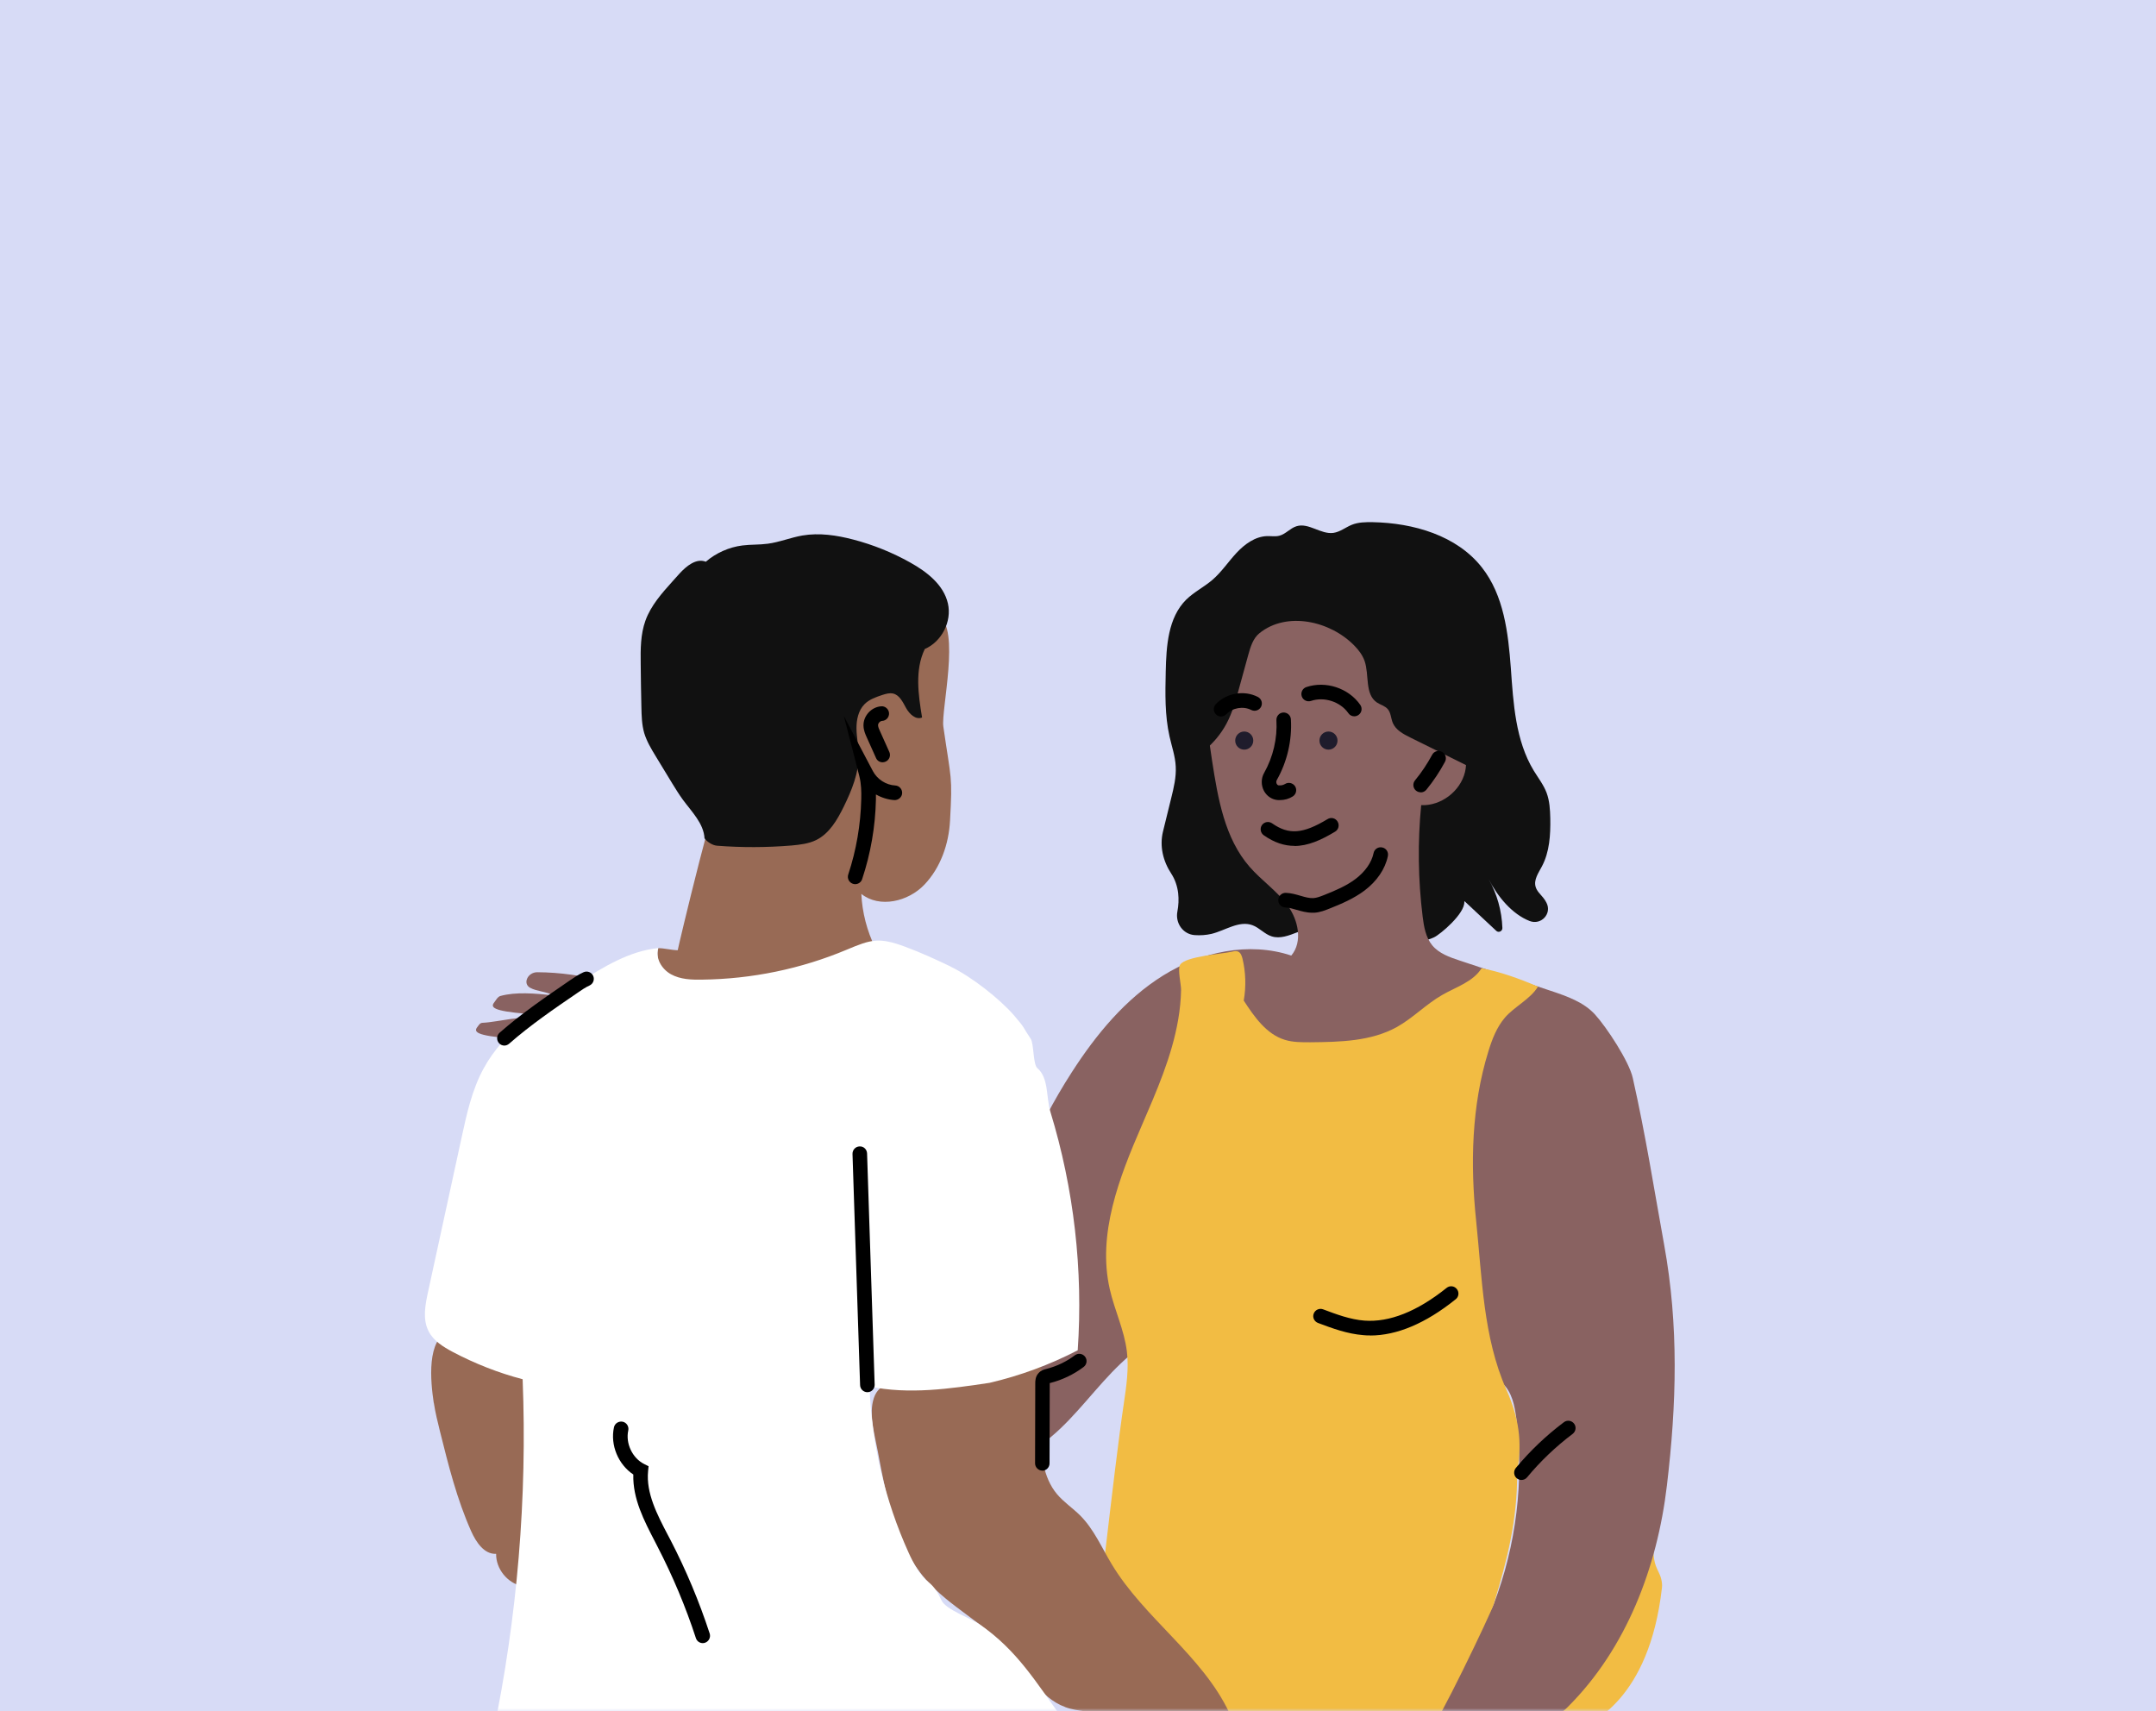
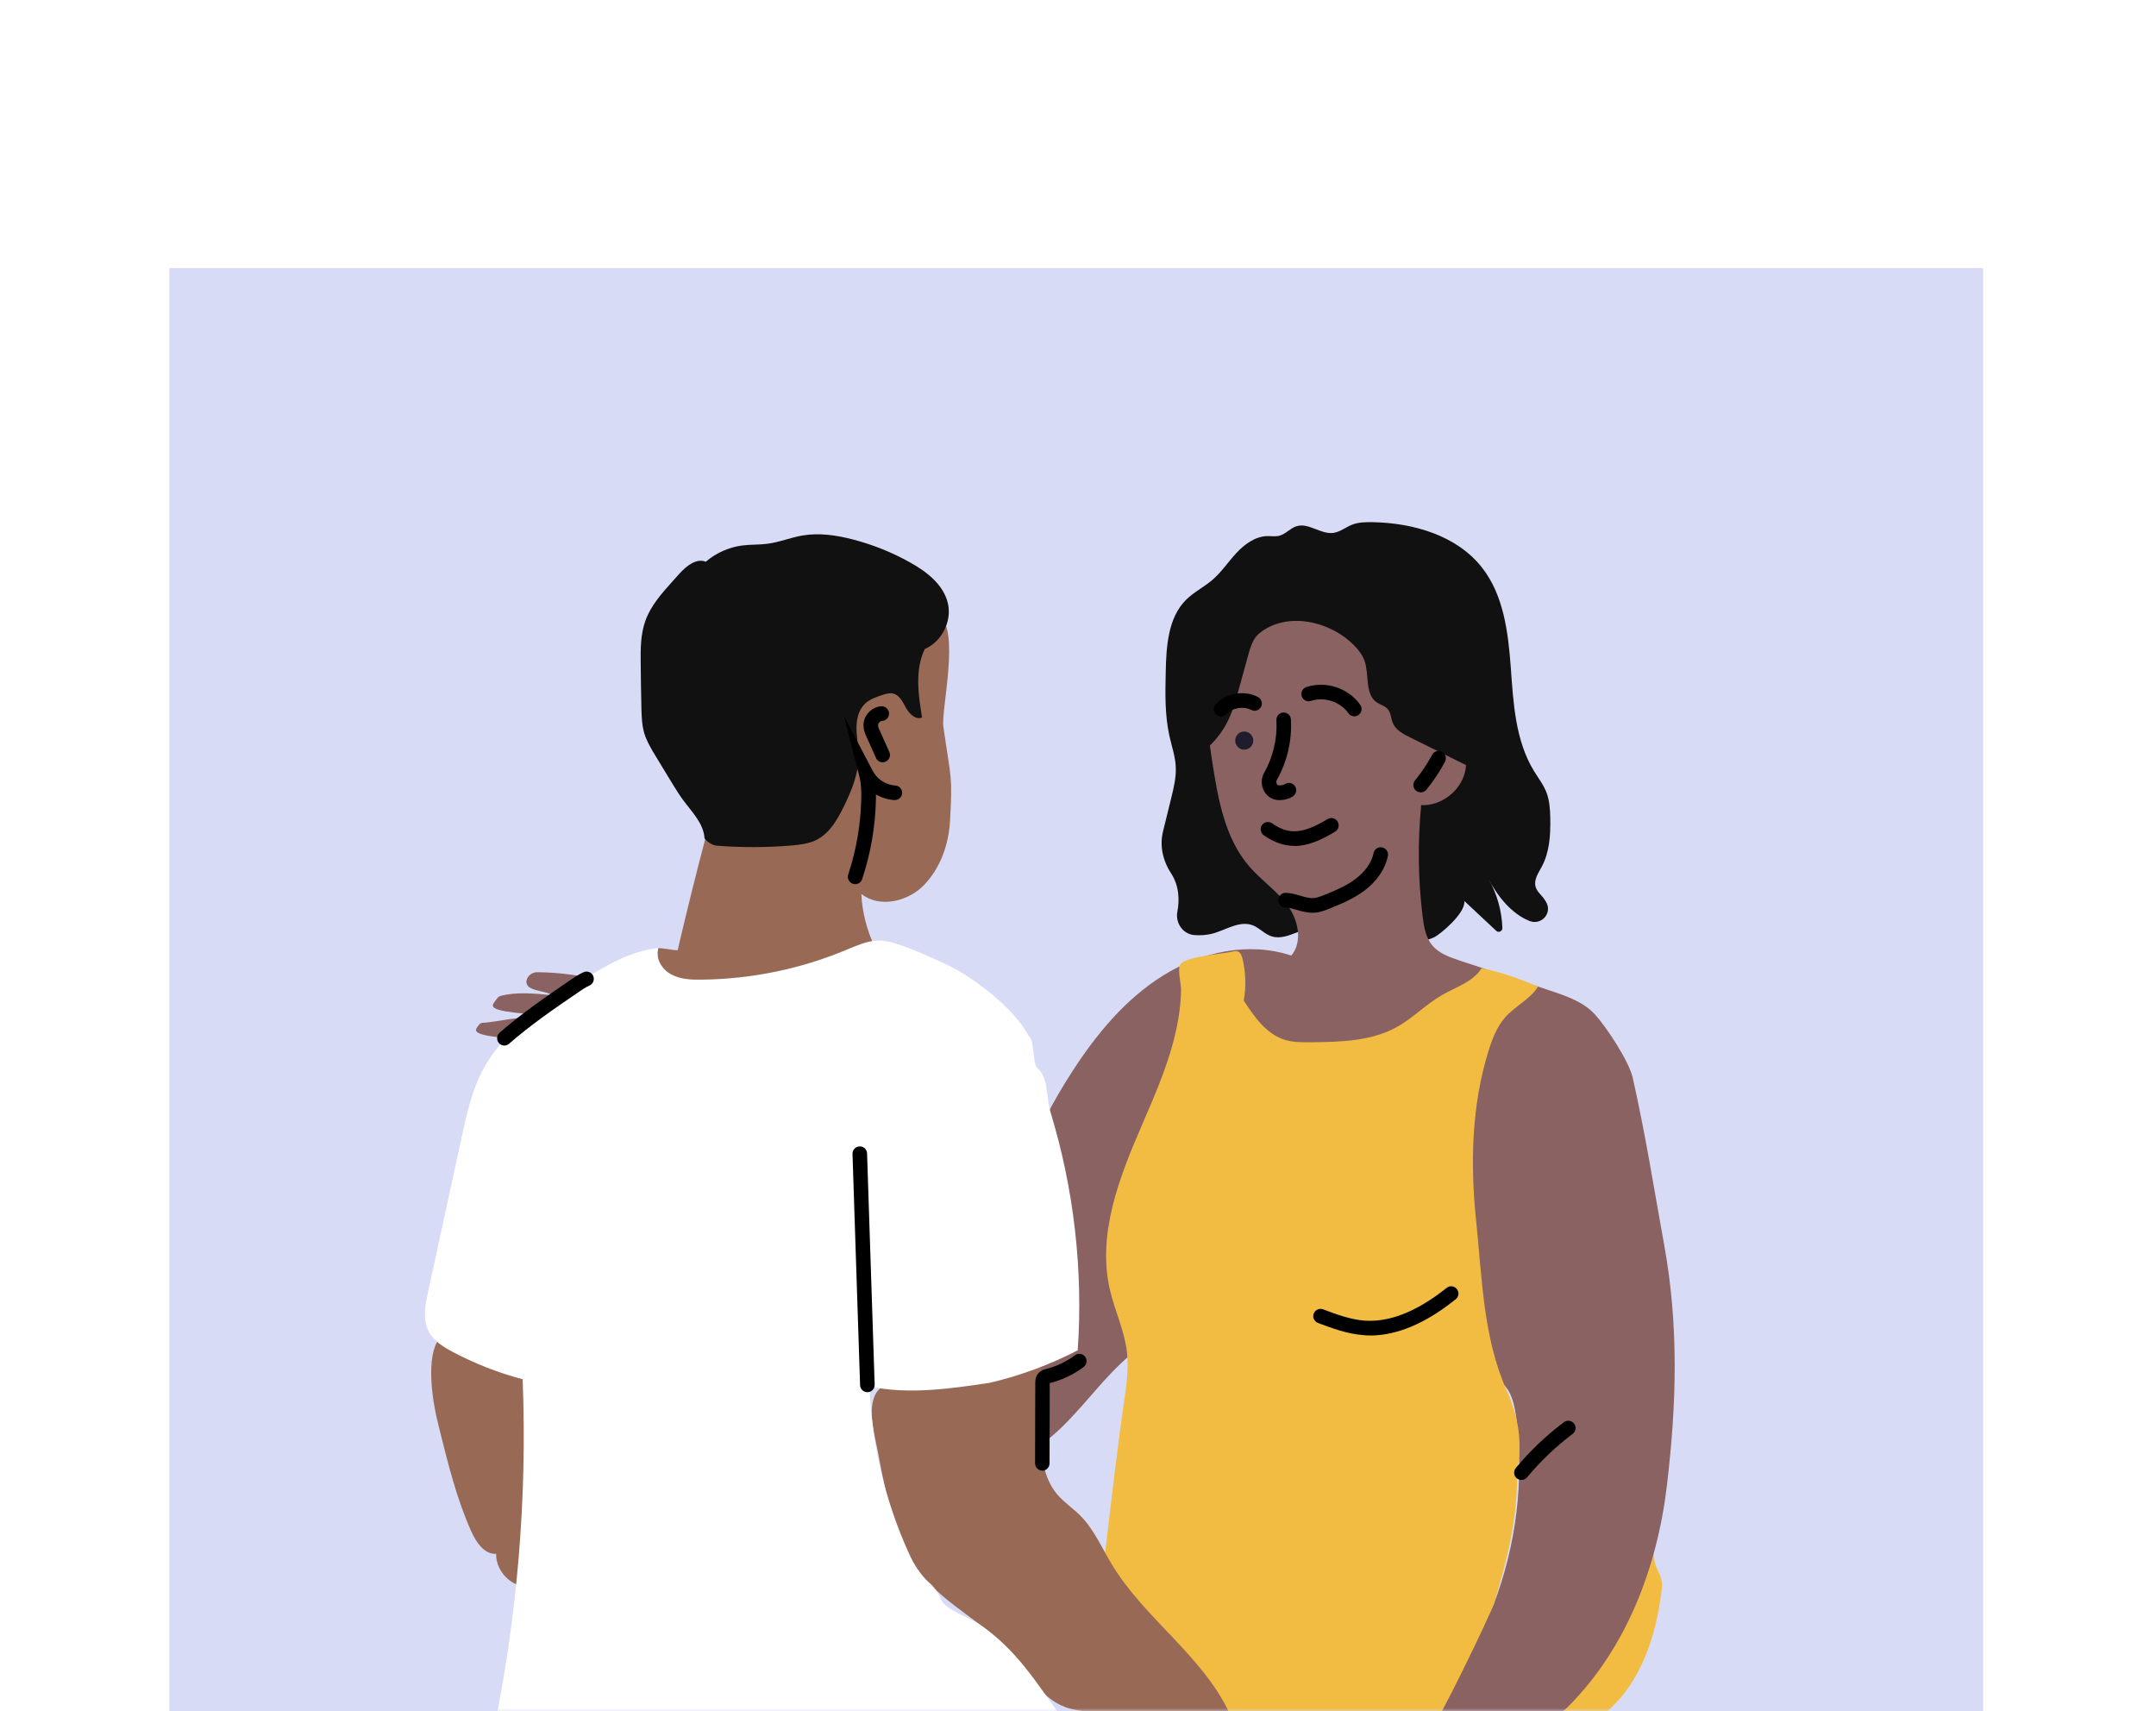
<svg xmlns="http://www.w3.org/2000/svg" width="378" height="300" viewBox="0 0 378 300" fill="none">
-   <rect width="378" height="300" fill="#D7DBF6" />
  <path d="M347.694 47H29.695V300H347.694V47Z" fill="#D7DBF6" />
  <mask id="mask0_11180_57771" style="mask-type:luminance" maskUnits="userSpaceOnUse" x="29" y="47" width="319" height="253">
    <path d="M347.694 47H29.695V300H347.694V47Z" fill="white" />
  </mask>
  <g mask="url(#mask0_11180_57771)">
    <path d="M106.18 172.148C102.296 171.055 98.191 170.474 94.188 170.457C92.518 170.457 91.582 172.455 92.961 173.19C94.137 173.839 95.806 173.822 96.947 174.505C93.762 174.163 90.44 173.873 87.715 174.624C87.238 174.761 86.897 175.444 86.659 175.735C85.96 176.606 86.369 177.255 92.382 177.75C99.008 178.638 101.07 179.919 106.47 178.04C106.725 177.955 106.998 177.852 107.1 177.665C107.219 177.477 107.117 177.238 107.032 177.016C106.384 175.513 106.844 173.634 106.197 172.131L106.18 172.148Z" fill="#896261" />
    <path d="M103.265 176.435C99.381 175.342 95.276 174.761 91.273 174.744C89.603 174.744 91.375 175.786 92.738 176.52C93.913 177.169 92.891 178.109 94.015 178.792C92.363 177.767 87.269 179.219 84.612 179.321C84.118 179.339 83.948 179.748 83.709 180.039C83.011 180.91 83.42 181.559 89.433 182.054C96.059 182.942 98.121 184.223 103.52 182.345C103.776 182.259 104.048 182.157 104.151 181.969C104.27 181.781 104.168 181.542 104.083 181.32C103.435 179.817 103.895 177.938 103.248 176.435H103.265Z" fill="#896261" />
    <path d="M289.009 265.316C290.491 267.621 289.299 271.703 290.304 274.522C290.594 275.324 291.054 275.99 291.258 276.861C291.377 277.357 291.445 277.886 291.377 278.399C289.129 298.108 278.874 302.173 276.489 303.318C274.292 304.377 271.907 303.489 269.624 303.916C269.096 302.976 279.896 285.077 280.1 283.881C281.208 277.22 283.814 267.092 287.783 263.215C288.158 263.966 288.584 264.667 289.009 265.35V265.316Z" fill="#F2BC43" />
    <path d="M256.83 158.057L262.332 163.198C262.741 163.591 263.422 163.266 263.405 162.703C263.303 159.697 262.468 156.725 260.986 154.112C262.571 157.203 265.092 160.26 268.175 161.473C270.185 162.258 272.127 160.209 271.139 158.279C270.986 157.971 270.798 157.681 270.577 157.408C270.083 156.793 269.452 156.246 269.231 155.478C268.873 154.248 269.725 153.053 270.321 151.925C271.684 149.38 271.854 146.357 271.803 143.471C271.769 141.951 271.684 140.414 271.156 138.996C270.628 137.596 269.691 136.4 268.907 135.119C265.688 129.807 265.33 123.317 264.887 117.134C264.427 110.934 263.661 104.393 259.828 99.508C255.416 93.872 247.802 91.686 240.664 91.549C239.421 91.532 238.143 91.549 237.002 92.01C235.912 92.454 234.958 93.257 233.782 93.428C231.568 93.735 229.422 91.583 227.292 92.266C226.202 92.608 225.418 93.633 224.311 93.923C223.613 94.111 222.863 93.974 222.148 93.991C220.053 94.06 218.213 95.409 216.782 96.946C215.351 98.483 214.176 100.277 212.592 101.643C211.127 102.907 209.355 103.778 207.975 105.127C204.773 108.304 204.483 113.291 204.381 117.783C204.296 121.575 204.211 125.401 205.045 129.107C205.437 130.866 206.05 132.591 206.135 134.385C206.238 136.246 205.795 138.091 205.352 139.884L203.904 145.777C203.274 148.339 203.904 150.969 205.352 153.172C206.016 154.18 206.425 155.41 206.561 156.605C206.681 157.681 206.629 158.757 206.425 159.816C206.033 161.849 207.413 163.813 209.474 163.949C210.462 164.018 211.45 163.949 212.421 163.727C214.84 163.13 217.225 161.353 219.576 162.207C220.802 162.651 221.705 163.779 222.965 164.171C224.43 164.633 225.981 164.018 227.394 163.471C232.573 161.456 238.688 160.192 243.475 163.01C246.115 164.564 248.449 165.726 251.413 164.342C252.486 163.847 256.847 160.192 256.728 158.108C256.728 158.006 256.762 157.989 256.847 158.057H256.83Z" fill="#111111" />
    <path d="M211.556 121.778C211.335 125.638 211.931 129.55 212.51 133.393C213.532 139.985 214.707 146.954 219.085 151.975C221.164 154.366 223.872 156.177 225.746 158.739C227.62 161.301 228.437 165.109 226.393 167.535C218.966 165.058 210.585 166.886 203.942 171.019C197.298 175.152 192.171 181.369 187.929 187.962C175.034 207.911 169.14 233.496 176.925 255.956C188.117 252.864 192.903 238.757 203.567 234.162C208.728 231.942 214.605 232.266 220.193 232.898C233.258 234.384 246.119 237.322 258.878 240.55C260.513 240.96 262.217 241.421 263.46 242.565C265.078 244.068 265.555 246.425 265.845 248.629C267.225 259.611 265.845 270.917 261.893 281.234C260.649 284.462 251.008 298.399 251.826 301.746C252.899 306.084 264.363 302.873 268.4 304.786C269.422 305.282 271.688 300.909 272.795 300.653C273.647 300.448 274.328 299.816 274.941 299.201C285.128 289.022 290.562 274.777 292.248 260.465C293.952 246.152 294.344 232.454 291.771 218.261C289.863 207.74 288.603 199.439 286.269 189.004C285.622 186.083 281.67 180.088 279.66 177.885C277.667 175.682 274.703 174.657 271.892 173.718C266.56 171.941 261.229 170.182 255.914 168.406C254.159 167.825 252.303 167.176 251.11 165.741C249.969 164.358 249.645 162.479 249.424 160.686C248.623 154.213 248.538 147.654 249.168 141.164C252.643 141.318 256.033 138.739 256.851 135.357C257.668 131.975 255.812 128.132 252.643 126.68C250.906 125.878 248.862 125.741 247.294 124.631C245.421 123.299 244.705 120.925 243.717 118.858C240.736 112.504 234.178 108.2 227.296 107.329C218.711 106.236 212.987 111.053 211.761 119.644C211.658 120.344 211.59 121.061 211.556 121.761V121.778Z" fill="#896261" />
    <path d="M209.053 136.948C209.615 136.043 209.087 134.847 209.342 133.806C209.581 132.798 210.501 132.115 211.301 131.449C212.8 130.185 214.078 128.648 215.015 126.905C216.071 124.941 216.667 122.789 217.246 120.654C217.774 118.707 218.319 116.76 218.847 114.83C219.239 113.43 219.682 111.927 220.806 111.021C225.559 107.161 233.19 108.818 237.466 113.208C238.233 113.993 238.897 114.881 239.255 115.906C240.089 118.366 239.255 121.679 241.384 123.148C242.014 123.575 242.815 123.746 243.309 124.326C243.871 124.975 243.854 125.949 244.195 126.752C244.723 127.999 246.034 128.699 247.244 129.297C252.422 131.859 257.601 134.421 262.779 136.982C263.154 137.17 263.58 137.358 263.989 137.239C264.755 137 264.738 135.804 264.176 135.223C263.614 134.643 262.779 134.438 262.081 134.028C258.606 131.978 259.73 125.966 256.425 123.66C255.965 123.336 255.42 123.097 255.08 122.653C254.773 122.243 254.688 121.73 254.586 121.235C252.695 112.149 244.433 105.761 240.941 97.17C236.7 98.348 232.458 99.527 228.233 100.722C223.344 102.089 218.353 103.489 214.214 106.41C213.073 107.213 211.983 108.152 211.182 109.314C210.143 110.834 209.666 112.661 209.24 114.454C208.048 119.613 207.247 124.873 206.855 130.168C206.651 132.918 206.685 135.633 209.07 137L209.053 136.948Z" fill="#111111" />
    <path d="M265.977 258.211C266.692 253.872 266.812 249.739 264.086 243.59C260.032 234.453 259.845 224 258.806 214.06C257.766 204.102 257.988 193.889 260.952 184.324C261.599 182.206 262.417 180.089 263.848 178.415C265.466 176.519 268.362 175.135 269.639 172.983C266.352 171.549 262.86 170.336 259.759 169.755C258.26 172.147 255.296 173.035 252.861 174.435C250.05 176.041 247.75 178.466 244.922 180.054C240.374 182.582 234.923 182.685 229.728 182.736C228.229 182.736 226.696 182.753 225.265 182.309C222.028 181.318 219.916 178.278 218.059 175.426C218.485 173.001 218.417 170.473 217.838 168.065C217.718 167.603 217.548 167.091 217.139 166.869C216.782 166.681 216.339 166.766 215.93 166.869C214.192 167.262 207.838 167.672 206.902 169.141C206.425 169.892 207.089 172.625 207.072 173.564C207.038 175.289 206.867 176.997 206.578 178.688C205.471 185.23 202.745 191.378 200.139 197.424C196.204 206.494 192.371 216.383 194.569 226.016C195.403 229.705 197.107 233.172 197.567 236.929C197.941 239.953 197.482 243.01 197.039 246.033C195.148 258.672 192.184 287.417 190.293 300.039C211.313 303.198 225.333 305.402 246.575 304.667C247.921 304.616 249.368 304.548 250.476 303.779C251.821 302.857 261.412 282.822 261.889 281.251C264.291 273.326 266.028 266.528 265.994 258.245C265.994 258.228 265.994 258.262 265.994 258.245L265.977 258.211Z" fill="#F2BC43" />
    <path d="M240.207 234.132C239.815 234.132 239.407 234.132 239.015 234.081C236.187 233.858 233.581 232.885 231.077 231.946C230.412 231.689 230.072 230.955 230.327 230.306C230.583 229.64 231.315 229.315 231.963 229.554C234.313 230.443 236.749 231.348 239.219 231.536C243.597 231.86 248.452 229.947 253.63 225.797C254.175 225.353 254.976 225.438 255.419 226.002C255.862 226.548 255.777 227.368 255.215 227.795C249.968 232.014 244.926 234.149 240.207 234.149V234.132Z" fill="black" />
    <path d="M266.747 259.475C266.458 259.475 266.168 259.372 265.93 259.184C265.385 258.74 265.317 257.92 265.759 257.374C268.247 254.385 271.074 251.686 274.192 249.347C274.754 248.92 275.554 249.039 275.98 249.603C276.406 250.166 276.287 250.969 275.725 251.396C272.778 253.616 270.086 256.178 267.735 259.014C267.48 259.321 267.122 259.475 266.747 259.475Z" fill="black" />
    <path d="M226.953 148.303C225.215 148.303 223.443 147.757 221.57 146.442C220.99 146.032 220.854 145.229 221.246 144.665C221.655 144.085 222.438 143.948 223.018 144.341C225.965 146.408 228.418 146.22 232.761 143.607C233.375 143.231 234.158 143.436 234.516 144.051C234.874 144.665 234.686 145.451 234.073 145.81C231.586 147.313 229.286 148.321 226.936 148.321L226.953 148.303Z" fill="black" />
    <path d="M224.366 140.276C224.264 140.276 224.179 140.276 224.077 140.276C223.038 140.208 222.118 139.61 221.607 138.671C221.079 137.68 221.079 136.467 221.641 135.494C223.208 132.71 223.975 129.448 223.787 126.271C223.753 125.571 224.281 124.956 224.98 124.921C225.695 124.887 226.291 125.417 226.325 126.117C226.547 129.772 225.678 133.547 223.855 136.758C223.719 137.014 223.753 137.27 223.855 137.441C223.94 137.612 224.077 137.697 224.247 137.697C224.639 137.731 224.997 137.629 225.286 137.458C225.882 137.082 226.666 137.253 227.058 137.851C227.433 138.449 227.262 139.234 226.666 139.627C226.002 140.054 225.218 140.276 224.383 140.276H224.366Z" fill="black" />
    <path d="M237.445 125.587C237.036 125.587 236.645 125.399 236.406 125.041C234.992 123.025 232.182 122.103 229.848 122.889C229.184 123.111 228.451 122.752 228.23 122.086C228.008 121.42 228.366 120.685 229.03 120.463C232.437 119.319 236.423 120.634 238.484 123.572C238.893 124.152 238.757 124.955 238.178 125.348C237.956 125.502 237.701 125.587 237.445 125.587Z" fill="black" />
    <path d="M214.095 125.624C213.771 125.624 213.465 125.504 213.209 125.265C212.698 124.77 212.681 123.967 213.158 123.454C215.032 121.49 218.132 120.961 220.534 122.191C221.164 122.515 221.42 123.284 221.096 123.916C220.772 124.548 220.006 124.787 219.375 124.479C217.962 123.762 216.088 124.086 214.998 125.231C214.742 125.487 214.401 125.624 214.078 125.624H214.095Z" fill="black" />
-     <path d="M232.916 131.431C233.791 131.431 234.5 130.72 234.5 129.842C234.5 128.965 233.791 128.254 232.916 128.254C232.041 128.254 231.332 128.965 231.332 129.842C231.332 130.72 232.041 131.431 232.916 131.431Z" fill="#1F1C2C" />
    <path d="M218.147 131.431C219.022 131.431 219.731 130.72 219.731 129.842C219.731 128.965 219.022 128.254 218.147 128.254C217.272 128.254 216.562 128.965 216.562 129.842C216.562 130.72 217.272 131.431 218.147 131.431Z" fill="#1F1C2C" />
    <path d="M76.065 245.966C76.32 247.657 76.729 249.296 77.138 250.953C78.62 256.897 80.119 262.892 82.623 268.494C83.475 270.389 84.906 272.542 86.984 272.422C86.933 275.052 88.96 277.563 91.549 278.092C93.678 273.993 95.825 269.911 97.954 265.812C98.652 264.48 99.334 263.148 99.896 261.764C102.298 255.821 102.196 249.211 102.059 242.806C98.857 242.345 97.579 237.972 94.479 237.05C93.627 236.794 92.742 236.828 91.873 236.674C87.325 235.803 84.071 231.448 78.841 233.293C74.719 234.744 75.486 242.225 76.048 245.966H76.065Z" fill="#986A55" />
    <path d="M186.718 299.272C182.306 297.649 179.989 292.935 176.872 289.4C172.631 284.6 166.515 281.748 162.308 276.915C157.044 270.868 155.392 262.568 153.944 254.677C153.45 252.013 152.411 248.426 153.041 245.71C153.807 242.38 156.243 242.602 159.514 241.782C166.226 240.091 173.056 238.861 179.921 238.144C180.603 238.076 181.369 238.024 181.88 238.485C182.255 238.81 182.391 239.322 182.511 239.818C183.311 243.524 182.715 247.367 182.579 251.141C182.442 254.916 182.868 258.998 185.287 261.919C186.497 263.37 188.098 264.412 189.426 265.745C191.794 268.136 193.157 271.33 194.895 274.216C200.635 283.746 210.754 290.22 215.523 300.279C207.142 301.185 198.676 301.099 190.312 300.04C189.103 299.887 187.876 299.716 186.735 299.289L186.718 299.272Z" fill="#986A55" />
    <path d="M118.817 166.597C117.829 166.597 116.382 166.221 115.411 166.238C114.848 168.185 116.143 170.833 117.829 171.96C125.972 173.224 134.489 172.763 142.206 169.842C145.902 168.441 149.497 166.46 153.431 166.136C152.001 163.198 151.166 159.97 151.013 156.725C154.215 159.27 159.24 158.074 162.068 155.102C164.896 152.13 166.344 148.014 166.565 143.881C167.008 135.854 166.769 136.964 165.39 127.382C164.981 124.479 168.422 110.2 164.555 107.911C162.834 106.887 157.094 114.145 155.442 115.29C152.205 117.544 148.9 119.747 145.238 121.148C143.773 121.712 142.24 122.156 140.843 122.873C139.378 123.642 138.083 124.718 136.806 125.777C134.455 127.741 132.104 129.688 129.754 131.652C129.089 132.198 128.425 132.762 127.931 133.445C125.955 136.161 118.766 166.614 118.817 166.614V166.597Z" fill="#986A55" />
    <path d="M166.754 169.517C170.28 171.225 175.271 175.102 177.827 178.074C179.905 180.499 179.189 179.884 180.705 182.121C181.285 182.975 181.097 186.613 181.881 187.28C183.891 188.987 183.397 192.403 184.163 194.931C188.286 208.424 189.921 222.668 188.95 236.742C184.061 239.27 178.849 241.2 173.483 242.447C166.499 243.488 159.344 244.53 152.445 243.079C152.82 253.104 155.154 263.062 159.293 272.199C160.162 274.129 161.252 276.162 162.853 277.443C163.875 278.263 164.523 279.407 165.068 280.585C165.817 282.208 170.178 283.711 171.728 284.77C178.355 289.347 181.574 294.864 186.327 301.371C183.806 302.908 180.654 302.857 177.844 303.728C175.033 304.599 172.188 307.247 173.023 310.082C167.419 309.638 162.291 306.768 156.806 305.522C147.897 303.489 138.681 305.812 129.67 307.366C120.386 308.972 110.915 309.774 101.546 308.75C97.186 308.271 92.859 307.4 88.515 306.803C87.68 305.624 87.288 305.077 86.454 303.899C90.695 283.523 92.45 262.618 91.632 241.815C87.391 240.704 83.268 239.082 79.385 237.032C77.715 236.144 75.995 235.085 75.143 233.394C74.07 231.311 74.547 228.817 75.041 226.528C77.017 217.459 78.976 208.407 80.952 199.338C81.838 195.239 82.757 191.088 84.75 187.399C88.362 180.721 95.039 176.366 101.444 172.301C105.771 169.551 110.319 166.733 115.412 166.22C114.85 167.98 116.026 169.927 117.644 170.815C119.279 171.72 121.221 171.788 123.078 171.754C131.8 171.652 140.436 169.875 148.476 166.494C152.735 164.7 154.115 164.29 158.68 165.981C161.44 167.006 164.097 168.219 166.754 169.5V169.517Z" fill="white" />
    <path d="M123.522 147.008C123.386 144.378 121.291 142.345 119.724 140.21C119.059 139.305 118.48 138.348 117.884 137.392C116.913 135.804 115.942 134.215 114.988 132.627C114.187 131.312 113.387 129.979 112.944 128.511C112.518 127.025 112.484 125.453 112.45 123.899C112.399 121.388 112.348 118.895 112.331 116.384C112.297 113.822 112.297 111.209 113.165 108.801C114.119 106.17 116.027 104.018 117.901 101.935C118.31 101.474 118.736 101.012 119.144 100.551C120.354 99.236 122.074 97.819 123.744 98.485C125.532 96.948 127.832 95.923 130.166 95.632C131.648 95.445 133.147 95.53 134.629 95.325C136.673 95.052 138.615 94.249 140.659 93.89C143.64 93.378 146.706 93.839 149.636 94.608C153.094 95.513 156.433 96.862 159.55 98.604C162.497 100.244 165.444 102.515 166.194 105.812C166.909 108.972 165.103 112.507 162.139 113.788C160.368 117.46 160.998 121.781 161.662 125.795C160.572 126.256 159.448 125.197 158.869 124.155C158.29 123.113 157.727 121.85 156.569 121.593C155.956 121.457 155.326 121.645 154.729 121.832C153.588 122.208 152.396 122.618 151.561 123.472C150.488 124.565 150.147 126.205 150.164 127.742C150.181 129.279 150.522 130.799 150.539 132.336C150.59 135.513 149.329 138.57 147.933 141.423C146.791 143.746 145.412 146.137 143.095 147.281C141.766 147.93 140.25 148.101 138.768 148.238C134.424 148.596 130.046 148.613 125.703 148.272C124.936 148.22 123.948 147.588 123.505 146.957L123.522 147.008Z" fill="#111111" />
    <path d="M149.942 155.016C149.806 155.016 149.67 154.999 149.533 154.948C148.869 154.726 148.494 154.009 148.716 153.326C150.13 149.056 150.896 144.598 150.998 140.106C151.032 138.808 150.998 137.425 150.675 136.126L147.949 125.537L153.043 135.204C153.809 136.639 155.342 137.629 156.96 137.715C157.659 137.749 158.204 138.364 158.17 139.064C158.136 139.764 157.506 140.294 156.824 140.277C155.683 140.208 154.559 139.85 153.571 139.286C153.571 139.594 153.571 139.884 153.571 140.174C153.468 144.94 152.651 149.636 151.152 154.145C150.981 154.675 150.47 155.016 149.942 155.016Z" fill="black" />
    <path d="M154.747 133.65C154.253 133.65 153.793 133.377 153.589 132.899L151.97 129.295C151.715 128.731 151.408 128.048 151.391 127.211C151.357 125.469 152.805 123.932 154.526 123.83C155.19 123.778 155.837 124.325 155.871 125.042C155.905 125.742 155.377 126.357 154.662 126.391C154.304 126.409 153.929 126.801 153.946 127.16C153.946 127.45 154.134 127.877 154.304 128.236L155.922 131.84C156.212 132.489 155.922 133.24 155.275 133.531C155.105 133.599 154.934 133.65 154.747 133.65Z" fill="black" />
    <path d="M152.072 244.087C151.39 244.087 150.811 243.541 150.794 242.841L149.465 202.311C149.448 201.61 149.993 201.013 150.709 200.996C151.424 200.961 152.003 201.525 152.02 202.242L153.349 242.772C153.366 243.473 152.821 244.07 152.106 244.087H152.072Z" fill="black" />
-     <path d="M123.215 288.082C122.67 288.082 122.176 287.741 122.005 287.194C120.217 281.712 117.951 276.332 115.294 271.191L114.868 270.354C112.926 266.613 110.916 262.77 111.035 258.518C108.395 256.758 106.964 253.36 107.645 250.234C107.799 249.534 108.497 249.124 109.179 249.261C109.86 249.414 110.303 250.097 110.149 250.798C109.655 253.052 110.865 255.631 112.926 256.673L113.71 257.066L113.625 257.937C113.25 261.763 115.209 265.537 117.117 269.175L117.559 270.012C120.285 275.273 122.585 280.772 124.424 286.392C124.646 287.058 124.271 287.792 123.607 288.014C123.47 288.065 123.334 288.082 123.215 288.082Z" fill="black" />
    <path d="M230.073 160.023C229.068 160.023 228.131 159.749 227.296 159.51C226.598 159.305 225.951 159.117 225.337 159.1C224.639 159.066 224.077 158.485 224.111 157.768C224.145 157.085 224.707 156.538 225.388 156.538C225.388 156.538 225.423 156.538 225.44 156.538C226.359 156.572 227.194 156.812 228.012 157.051C228.812 157.29 229.562 157.495 230.26 157.461C230.839 157.426 231.436 157.204 232.168 156.914C234.144 156.128 236.069 155.309 237.67 154.096C239.357 152.815 240.481 151.209 240.822 149.57C240.958 148.87 241.639 148.426 242.338 148.579C243.036 148.716 243.479 149.399 243.326 150.099C242.866 152.354 241.401 154.506 239.22 156.146C237.347 157.546 235.183 158.468 233.122 159.288C232.39 159.578 231.47 159.954 230.448 160.023C230.328 160.023 230.209 160.023 230.09 160.023H230.073Z" fill="black" />
    <path d="M249.083 138.91C248.793 138.91 248.503 138.807 248.265 138.62C247.72 138.176 247.635 137.356 248.095 136.809C249.236 135.426 250.241 133.906 251.093 132.334C251.416 131.702 252.2 131.48 252.83 131.822C253.443 132.164 253.682 132.932 253.341 133.564C252.421 135.289 251.314 136.946 250.071 138.466C249.815 138.773 249.457 138.927 249.083 138.927V138.91Z" fill="black" />
    <path d="M88.428 183.316C88.07 183.316 87.712 183.162 87.474 182.872C87.014 182.342 87.065 181.522 87.593 181.061C91.443 177.679 95.701 174.776 99.807 171.958C100.59 171.428 101.391 170.865 102.311 170.455C102.958 170.164 103.708 170.455 103.997 171.087C104.287 171.736 103.997 172.487 103.367 172.778C102.651 173.102 101.953 173.58 101.238 174.076C97.183 176.843 92.993 179.712 89.262 182.991C89.024 183.196 88.717 183.316 88.428 183.316Z" fill="black" />
    <path d="M182.75 257.834C182.052 257.834 181.473 257.254 181.473 256.553L181.507 242.582C181.507 242.138 181.507 241.37 182.069 240.755C182.512 240.242 183.108 240.089 183.466 240.003C185.271 239.542 186.992 238.722 188.457 237.612C189.019 237.185 189.82 237.305 190.245 237.868C190.671 238.432 190.552 239.235 189.99 239.662C188.252 240.977 186.208 241.95 184.096 242.48H184.045V242.565L184.011 256.57C184.011 257.271 183.432 257.851 182.733 257.851L182.75 257.834Z" fill="black" />
  </g>
</svg>